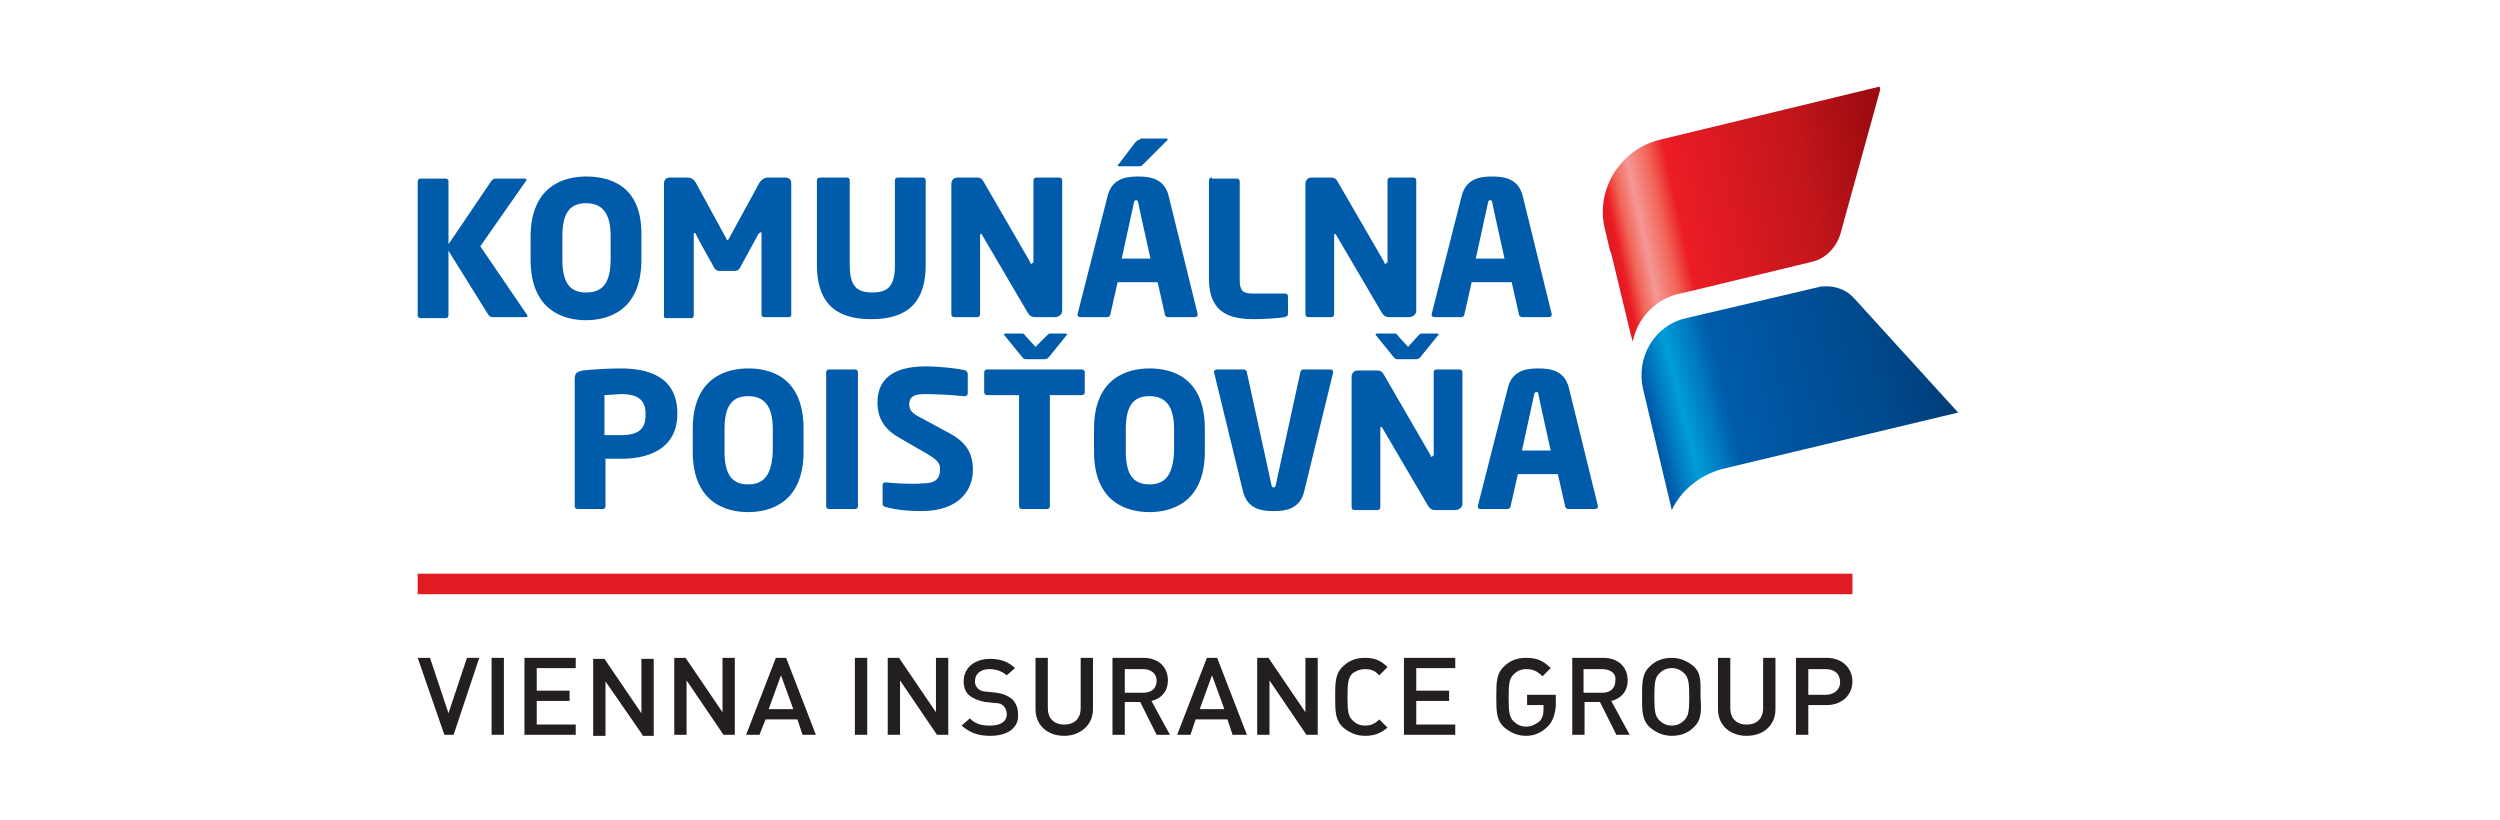
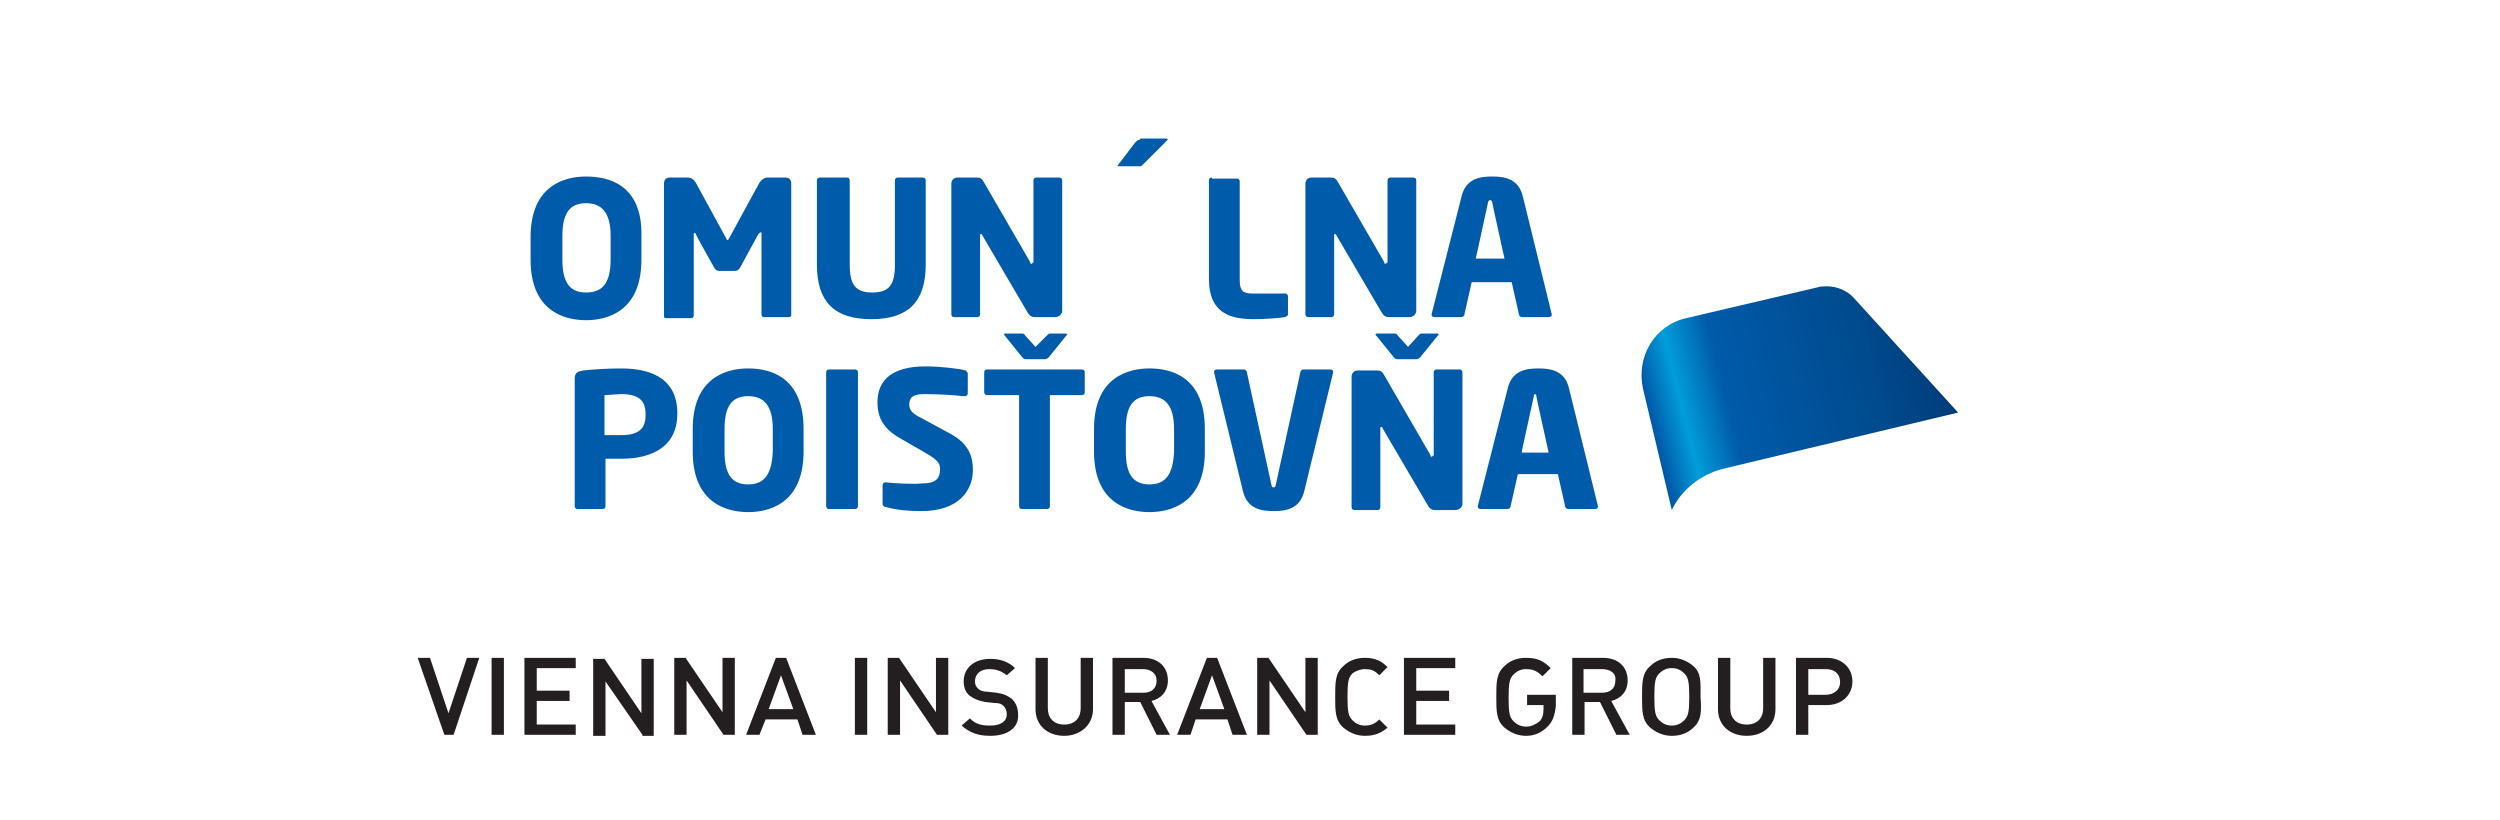
<svg xmlns="http://www.w3.org/2000/svg" xmlns:xlink="http://www.w3.org/1999/xlink" id="Layer_1" x="0px" y="0px" viewBox="0 0 243.6 79.9" style="enable-background:new 0 0 243.6 79.9;" xml:space="preserve">
  <style type="text/css"> .st0{clip-path:url(#SVGID_2_);} .st1{clip-path:url(#SVGID_4_);} .st2{clip-path:url(#SVGID_2_);fill:#E01B22;} .st3{clip-path:url(#SVGID_8_);fill-rule:evenodd;clip-rule:evenodd;fill:#231F20;} .st4{clip-path:url(#SVGID_8_);fill:#005BAA;} .st5{clip-path:url(#SVGID_10_);fill:url(#SVGID_11_);} .st6{clip-path:url(#SVGID_13_);fill:#005BAA;} .st7{clip-path:url(#SVGID_15_);fill:url(#SVGID_16_);} </style>
  <g>
    <g>
      <g>
        <defs>
          <rect id="SVGID_1_" x="34.8" y="4.5" width="173.9" height="70.9" />
        </defs>
        <clipPath id="SVGID_2_">
          <use xlink:href="#SVGID_1_" style="overflow:visible;" />
        </clipPath>
        <g class="st0">
          <defs>
            <polygon id="SVGID_3_" points="162.9,35.9 162.9,49.7 162.9,49.7 202.9,45.9 180.4,28.8 " />
          </defs>
          <clipPath id="SVGID_4_">
            <use xlink:href="#SVGID_3_" style="overflow:visible;" />
          </clipPath>
          <g class="st1">
            <defs>
              <rect id="SVGID_5_" x="162.9" y="28.8" width="39.9" height="20.9" />
            </defs>
            <clipPath id="SVGID_6_">
              <use xlink:href="#SVGID_5_" style="overflow:visible;" />
            </clipPath>
            <g transform="matrix(1 0 0 1 0 0)" style="clip-path:url(#SVGID_6_);">
              <image style="overflow:visible;" width="103" height="54" transform="matrix(0.388 0 0 0.387 162.92 28.785)"> </image>
            </g>
          </g>
        </g>
-         <rect x="40.7" y="55.9" class="st2" width="139.8" height="2" />
        <g class="st0">
          <defs>
            <rect id="SVGID_7_" x="34.8" y="4.5" width="173.9" height="70.9" />
          </defs>
          <clipPath id="SVGID_8_">
            <use xlink:href="#SVGID_7_" style="overflow:visible;" />
          </clipPath>
          <path class="st3" d="M44.2,71.6L44.2,71.6h-0.9l-2.6-7.5h1.2l1.8,5.4l1.8-5.4h1.2L44.2,71.6z M47.9,71.6L47.9,71.6h1.2v-7.5 h-1.2V71.6z M51.1,71.6L51.1,71.6v-7.5h5v1h-3.8v2.2h3.2v1h-3.2v2.3h3.8v1H51.1z M62.6,71.6L62.6,71.6L59,66.4v5.3h-1.2v-7.5 h1.1l3.6,5.3v-5.3h1.2v7.5H62.6z M70.5,71.6L70.5,71.6l-3.6-5.3v5.3h-1.2v-7.5h1.1l3.6,5.3v-5.3h1.2v7.5H70.5z M78.2,71.6 L78.2,71.6l-0.5-1.5h-3.1L74,71.6h-1.3l2.9-7.5h1l2.9,7.5H78.2z M76.1,65.8L76.1,65.8l-1.2,3.3h2.4L76.1,65.8z M83.3,71.6 L83.3,71.6h1.2v-7.5h-1.2V71.6z M91.3,71.6L91.3,71.6l-3.6-5.3v5.3h-1.2v-7.5h1.1l3.6,5.3v-5.3h1.2v7.5H91.3z M96.5,71.7 L96.5,71.7c-1.2,0-2-0.3-2.8-1l0.8-0.7c0.6,0.6,1.2,0.7,2,0.7c1,0,1.6-0.4,1.6-1.1c0-0.3-0.1-0.6-0.3-0.8 c-0.2-0.2-0.4-0.3-0.9-0.3l-0.9-0.1c-0.6-0.1-1.1-0.3-1.5-0.6c-0.4-0.3-0.6-0.8-0.6-1.4c0-1.3,1-2.2,2.6-2.2 c1,0,1.8,0.3,2.4,0.9l-0.8,0.7c-0.5-0.4-1-0.6-1.7-0.6c-0.9,0-1.4,0.5-1.4,1.2c0,0.3,0.1,0.5,0.3,0.7c0.2,0.2,0.5,0.3,0.9,0.3 l0.9,0.1c0.7,0.1,1.1,0.3,1.5,0.6c0.4,0.4,0.6,0.9,0.6,1.5C99.3,70.9,98.2,71.7,96.5,71.7 M103.7,71.7L103.7,71.7 c-1.6,0-2.8-1-2.8-2.6v-5h1.2v4.9c0,1,0.6,1.6,1.6,1.6c1,0,1.6-0.6,1.6-1.6v-4.9h1.2v5C106.5,70.7,105.2,71.7,103.7,71.7 M112.7,71.6L112.7,71.6l-1.6-3.2h-1.5v3.2h-1.2v-7.5h3c1.5,0,2.4,0.9,2.4,2.2c0,1.1-0.7,1.8-1.6,2l1.8,3.3H112.7z M111.4,65.2 L111.4,65.2h-1.8v2.3h1.8c0.8,0,1.3-0.4,1.3-1.2C112.7,65.6,112.1,65.2,111.4,65.2 M120.1,71.6L120.1,71.6l-0.5-1.5h-3.1 l-0.5,1.5h-1.3l2.9-7.5h1l2.9,7.5H120.1z M118.1,65.8L118.1,65.8l-1.2,3.3h2.4L118.1,65.8z M127.3,71.6L127.3,71.6l-3.6-5.3v5.3 h-1.2v-7.5h1.1l3.6,5.3v-5.3h1.2v7.5H127.3z M133,71.7L133,71.7c-0.8,0-1.5-0.3-2.1-0.8c-0.8-0.7-0.8-1.6-0.8-3 c0-1.4,0-2.3,0.8-3c0.5-0.5,1.2-0.8,2.1-0.8c1,0,1.6,0.3,2.2,0.9l-0.8,0.8c-0.4-0.4-0.7-0.6-1.4-0.6c-0.5,0-0.9,0.2-1.2,0.4 c-0.4,0.4-0.5,0.8-0.5,2.3c0,1.5,0.1,1.9,0.5,2.3c0.3,0.3,0.7,0.5,1.2,0.5c0.6,0,1-0.2,1.4-0.6l0.8,0.8 C134.6,71.4,134,71.7,133,71.7 M136.8,71.6L136.8,71.6v-7.5h5v1H138v2.2h3.2v1H138v2.3h3.8v1H136.8z M150.8,70.8L150.8,70.8 c-0.6,0.6-1.3,0.9-2.1,0.9c-0.8,0-1.5-0.3-2.1-0.8c-0.8-0.7-0.8-1.6-0.8-3c0-1.4,0-2.3,0.8-3c0.5-0.5,1.2-0.8,2.1-0.8 c1.1,0,1.7,0.3,2.4,1l-0.8,0.8c-0.5-0.5-0.9-0.7-1.6-0.7c-0.5,0-0.9,0.2-1.2,0.5c-0.4,0.4-0.5,0.8-0.5,2.3 c0,1.5,0.1,1.9,0.5,2.3c0.3,0.3,0.7,0.5,1.2,0.5c0.5,0,0.9-0.2,1.3-0.5c0.3-0.3,0.4-0.7,0.4-1.2v-0.4h-1.6v-1h2.8v1.1 C151.5,69.7,151.3,70.3,150.8,70.8 M157.5,71.6L157.5,71.6l-1.6-3.2h-1.5v3.2h-1.2v-7.5h3c1.5,0,2.4,0.9,2.4,2.2 c0,1.1-0.7,1.8-1.6,2l1.8,3.3H157.5z M156.1,65.2L156.1,65.2h-1.8v2.3h1.8c0.8,0,1.3-0.4,1.3-1.2 C157.5,65.6,156.9,65.2,156.1,65.2 M165,70.9L165,70.9c-0.5,0.5-1.2,0.8-2.1,0.8c-0.8,0-1.5-0.3-2.1-0.8c-0.8-0.7-0.8-1.6-0.8-3 c0-1.4,0-2.3,0.8-3c0.5-0.5,1.2-0.8,2.1-0.8c0.8,0,1.5,0.3,2.1,0.8c0.8,0.7,0.7,1.6,0.7,3C165.8,69.3,165.8,70.2,165,70.9 M164.1,65.6L164.1,65.6c-0.3-0.3-0.7-0.5-1.2-0.5c-0.5,0-0.9,0.2-1.2,0.5c-0.4,0.4-0.5,0.8-0.5,2.3c0,1.5,0.1,1.9,0.5,2.3 c0.3,0.3,0.7,0.5,1.2,0.5c0.5,0,0.9-0.2,1.2-0.5c0.4-0.4,0.5-0.8,0.5-2.3C164.6,66.4,164.5,66,164.1,65.6 M170.2,71.7 L170.2,71.7c-1.6,0-2.8-1-2.8-2.6v-5h1.2v4.9c0,1,0.6,1.6,1.6,1.6s1.6-0.6,1.6-1.6v-4.9h1.2v5C173,70.7,171.8,71.7,170.2,71.7 M178,68.7L178,68.7h-1.8v2.9H175v-7.5h3c1.5,0,2.5,1,2.5,2.3C180.5,67.7,179.5,68.7,178,68.7 M177.9,65.2h-1.7v2.5h1.7 c0.8,0,1.4-0.5,1.4-1.2C179.3,65.6,178.7,65.2,177.9,65.2" />
          <path class="st4" d="M97.9,32.5L97.9,32.5C97.9,32.5,97.8,32.5,97.9,32.5c-0.1,0.1-0.1,0.1,0,0.2l1.7,2.1 c0.2,0.2,0.2,0.2,0.4,0.2h1.8c0.2,0,0.3-0.1,0.4-0.2l1.7-2.1c0.1-0.1,0.1-0.1,0.1-0.1c0,0-0.1-0.1-0.1-0.1h-1.5 c-0.2,0-0.2,0-0.4,0.2l-1.1,1.1l-1-1.1c-0.1-0.2-0.2-0.2-0.4-0.2H97.9z M134.1,32.5L134.1,32.5C134.1,32.5,134,32.5,134.1,32.5 c-0.1,0.1-0.1,0.1,0,0.2l1.7,2.1c0.2,0.2,0.2,0.2,0.4,0.2h1.8c0.2,0,0.3-0.1,0.4-0.2l1.7-2.1c0.1-0.1,0.1-0.1,0.1-0.1 c0,0-0.1-0.1-0.1-0.1h-1.5c-0.2,0-0.2,0-0.4,0.2l-1,1.1l-1-1.1c-0.1-0.2-0.2-0.2-0.4-0.2H134.1z M60.5,42.4L60.5,42.4 c-0.2,0-1.3,0-1.5,0l-0.1,0v-3.9l0.1,0c0.2,0,1.2-0.1,1.5-0.1c1.7,0,2.4,0.6,2.4,1.9v0.2C62.9,41.8,62.2,42.4,60.5,42.4 M72.9,47.2L72.9,47.2c-1.6,0-2.3-1-2.3-3.2v-2.2c0-2.2,0.7-3.2,2.3-3.2c1.6,0,2.4,1,2.4,3.2V44C75.2,46.2,74.5,47.2,72.9,47.2 M112,47.2L112,47.2c-1.6,0-2.3-1-2.3-3.2v-2.2c0-2.2,0.7-3.2,2.3-3.2c1.6,0,2.4,1,2.4,3.2V44C114.3,46.2,113.6,47.2,112,47.2 M60.5,35.9L60.5,35.9c-1.3,0-2.8,0.1-3.7,0.2c-0.5,0.1-0.8,0.2-0.8,0.8v12.4c0,0.2,0.1,0.3,0.3,0.3h2.4c0.2,0,0.3-0.1,0.3-0.3 v-4.6l0.1,0c0.1,0,0.3,0,0.4,0c0.4,0,0.8,0,1.1,0c2,0,5.4-0.6,5.4-4.4v-0.2C65.9,36.6,63,35.9,60.5,35.9 M80.8,36L80.8,36 c-0.2,0-0.3,0.1-0.3,0.3v13c0,0.2,0.1,0.3,0.3,0.3h2.5c0.2,0,0.3-0.1,0.3-0.3v-13c0-0.2-0.1-0.3-0.3-0.3H80.8z M96.2,36L96.2,36 c-0.2,0-0.3,0.1-0.3,0.3v1.9c0,0.2,0.1,0.3,0.3,0.3h3.1v10.8c0,0.2,0.1,0.3,0.3,0.3h2.4c0.2,0,0.3-0.1,0.3-0.3V38.5h3.1 c0.2,0,0.3-0.1,0.3-0.3v-1.9c0-0.2-0.1-0.3-0.3-0.3H96.2z M72.9,35.9L72.9,35.9c-2,0-5.4,0.8-5.4,5.9V44c0,5.1,3.4,5.9,5.4,5.9 c2,0,5.4-0.8,5.4-5.9v-2.2C78.3,36.6,74.9,35.9,72.9,35.9 M86.3,47L86.3,47c-0.2,0-0.3,0.1-0.3,0.3v1.8c0,0.2,0.2,0.3,0.3,0.3 c1.1,0.3,2.2,0.4,3.5,0.4c3.7,0,5-2.1,5-4c0-1.7-0.7-2.8-2.5-3.7l-2.4-1.3c-1-0.5-1.3-0.8-1.3-1.4c0-0.7,0.4-1,1.5-1 c1.1,0,3,0.1,3.7,0.2l0.2,0c0.2,0,0.3-0.1,0.3-0.3v-1.9c0-0.1-0.1-0.2-0.2-0.3c-0.7-0.2-2.6-0.4-3.9-0.4c-3.1,0-4.7,1.2-4.7,3.5 c0,1.5,0.6,2.6,2.2,3.5l2.6,1.5c1,0.6,1.3,0.9,1.3,1.5c0,1-0.5,1.4-1.7,1.4C89.1,47.2,87.1,47.1,86.3,47 M112,35.9L112,35.9 c-2,0-5.4,0.8-5.4,5.9V44c0,5.1,3.4,5.9,5.4,5.9c2,0,5.4-0.8,5.4-5.9v-2.2C117.4,36.6,114,35.9,112,35.9 M123.9,47.3l-2.4-11 c0-0.2-0.2-0.3-0.3-0.3h-2.6c-0.2,0-0.3,0.1-0.3,0.2c0,0,0,0,0,0c0,0,0,0,0,0.1l2.8,11.5c0.4,1.8,1.8,2,3,2c1.2,0,2.6-0.2,3-2 l2.8-11.5c0,0,0,0,0-0.1c0,0,0,0,0,0c0-0.1-0.1-0.2-0.3-0.2h-2.6c-0.2,0-0.3,0.2-0.3,0.3l-2.4,11c0,0.1-0.1,0.2-0.2,0.2 C124,47.5,123.9,47.4,123.9,47.3" />
          <path class="st4" d="M111.1,13.6L111.1,13.6c-0.2,0-0.3,0.1-0.5,0.3L109,16c-0.1,0.1-0.1,0.1-0.1,0.1c0,0.1,0.1,0.1,0.1,0.1h2 c0.2,0,0.2,0,0.4-0.2l0,0l2.3-2.3c0,0,0.1-0.1,0.1-0.1c0,0-0.1-0.1-0.1-0.1H111.1z M57.1,28.5L57.1,28.5c-1.6,0-2.3-1-2.3-3.2 V23c0-2.2,0.7-3.2,2.3-3.2c1.6,0,2.4,1,2.4,3.2v2.2C59.5,27.5,58.8,28.5,57.1,28.5 M74.2,22.7L74.2,22.7v7.9 c0,0.2,0.1,0.3,0.2,0.3h2.4c0.1,0,0.3,0,0.3-0.2V17.9c0-0.4-0.2-0.6-0.6-0.6h-1.7c-0.3,0-0.6,0.2-0.8,0.5l-3,5.5 c0,0-0.1,0.1-0.1,0.1c0,0-0.1,0-0.1-0.1l-3-5.5c-0.2-0.3-0.4-0.5-0.8-0.5h-1.7c-0.4,0-0.6,0.2-0.6,0.6v12.9 c0,0.2,0.1,0.2,0.3,0.2h2.4c0.1,0,0.2-0.1,0.2-0.3v-7.9c0-0.1,0.1-0.1,0.1-0.1c0,0,0.1,0,0.1,0.1c0,0.1,1.8,3.3,1.8,3.3 c0.1,0.2,0.3,0.3,0.5,0.3h1.5c0.2,0,0.4-0.1,0.5-0.3l1.8-3.3c0,0,0.1-0.1,0.1-0.1C74.2,22.6,74.2,22.6,74.2,22.7 M100.6,25.6 L100.6,25.6c0,0.1-0.1,0.1-0.1,0.1c-0.1,0-0.1,0-0.1-0.1l-0.1-0.2l-4.4-7.6c-0.2-0.4-0.4-0.5-0.7-0.5h-1.9 c-0.4,0-0.6,0.3-0.6,0.6v12.7c0,0.2,0.1,0.3,0.3,0.3h2.2c0.2,0,0.3-0.1,0.3-0.3v-7.7c0-0.1,0.1-0.1,0.1-0.1c0,0,0.1,0,0.1,0.1 l4.4,7.5c0.3,0.5,0.5,0.5,0.9,0.5h1.8c0.4,0,0.7-0.3,0.7-0.6V17.6c0-0.2-0.1-0.3-0.3-0.3h-2.2c-0.2,0-0.3,0.1-0.3,0.3V25.6z M57.1,17.2L57.1,17.2c-2,0-5.4,0.8-5.4,5.9v2.2c0,5.1,3.4,5.9,5.4,5.9c2,0,5.4-0.8,5.4-5.9V23C62.6,17.9,59.2,17.2,57.1,17.2 M79.9,17.3L79.9,17.3c-0.2,0-0.3,0.1-0.3,0.3v8.2c0,3.6,1.7,5.3,5.3,5.3c3.6,0,5.3-1.7,5.3-5.3v-8.2c0-0.2-0.1-0.3-0.3-0.3 h-2.4c-0.2,0-0.3,0.1-0.3,0.3v8.2c0,2-0.6,2.7-2.2,2.7c-1.6,0-2.2-0.7-2.2-2.7v-8.2c0-0.2-0.1-0.3-0.3-0.3H79.9z M118.1,17.3 c-0.2,0-0.3,0.1-0.3,0.3v9.6c0,3.4,2.2,3.9,4.4,3.9c1,0,2.4-0.1,3-0.2c0.2-0.1,0.3-0.1,0.3-0.3v-1.7c0-0.2-0.1-0.3-0.3-0.3H122 c-0.9,0-1.2-0.3-1.2-1.3v-9.6c0-0.2-0.1-0.3-0.3-0.3H118.1z" />
-           <path class="st4" d="M43.7,24.4l0.1,0.2l3.8,6.1c0.1,0.1,0.2,0.2,0.4,0.2h3.2c0.1,0,0.2,0,0.2-0.1c0,0,0-0.1-0.1-0.2L46.8,24 l0,0l4.4-6.3c0.1-0.1,0.1-0.2,0.1-0.2c0-0.1-0.1-0.1-0.2-0.1h-2.8c-0.2,0-0.3,0.1-0.4,0.2l-4.2,6.2v-6.1c0-0.2-0.1-0.3-0.3-0.3 H41c-0.2,0-0.3,0.1-0.3,0.3v13c0,0.2,0.1,0.3,0.3,0.3h2.4c0.2,0,0.3-0.1,0.3-0.3V24.4z" />
          <path class="st4" d="M135.1,25.6c0,0.1-0.1,0.1-0.1,0.1c-0.1,0-0.1,0-0.1-0.1l-0.1-0.2l-4.4-7.6c-0.2-0.4-0.4-0.5-0.7-0.5h-1.9 c-0.4,0-0.6,0.3-0.6,0.6v12.7c0,0.2,0.1,0.3,0.3,0.3h2.2c0.2,0,0.3-0.1,0.3-0.3v-7.7c0-0.1,0.1-0.1,0.1-0.1c0,0,0.1,0,0.1,0.1 l4.4,7.5c0.3,0.5,0.5,0.5,0.9,0.5h1.8c0.4,0,0.7-0.3,0.7-0.6V17.6c0-0.2-0.1-0.3-0.3-0.3h-2.2c-0.2,0-0.3,0.1-0.3,0.3V25.6" />
          <path class="st4" d="M139.6,44.4c0,0.1-0.1,0.1-0.1,0.1c-0.1,0-0.1,0-0.1-0.1l-0.1-0.2l-4.4-7.6c-0.2-0.4-0.4-0.5-0.7-0.5h-1.9 c-0.4,0-0.6,0.3-0.6,0.6v12.7c0,0.2,0.1,0.3,0.3,0.3h2.2c0.2,0,0.3-0.1,0.3-0.3v-7.7c0-0.1,0.1-0.1,0.1-0.1c0,0,0.1,0,0.1,0.1 l4.4,7.5c0.3,0.5,0.5,0.5,0.9,0.5h1.8c0.4,0,0.7-0.3,0.7-0.6V36.3c0-0.2-0.1-0.3-0.3-0.3h-2.2c-0.2,0-0.3,0.1-0.3,0.3V44.4" />
        </g>
        <g class="st0">
          <defs>
            <path id="SVGID_9_" d="M177.1,28L164.3,31c-3.1,0.7-4.9,3.8-4.2,6.9l2.8,11.8c0.9-1.9,2.7-3.4,4.9-4l23-5.5l-10.1-11.1 c-0.7-0.8-1.7-1.2-2.7-1.2C177.7,27.9,177.4,27.9,177.1,28" />
          </defs>
          <clipPath id="SVGID_10_">
            <use xlink:href="#SVGID_9_" style="overflow:visible;" />
          </clipPath>
          <linearGradient id="SVGID_11_" gradientUnits="userSpaceOnUse" x1="-3.355" y1="79.719" x2="-3.246" y2="79.719" gradientTransform="matrix(295.797 -69.378 -55.456 -236.44 5572.429 18658.658)">
            <stop offset="0" style="stop-color:#004281" />
            <stop offset="2.000000e-02" style="stop-color:#004E95" />
            <stop offset="8.000000e-02" style="stop-color:#005BAA" />
            <stop offset="0.12" style="stop-color:#007AC0" />
            <stop offset="0.17" style="stop-color:#009DDA" />
            <stop offset="0.24" style="stop-color:#007AC0" />
            <stop offset="0.3" style="stop-color:#005BAA" />
            <stop offset="0.72" style="stop-color:#004A8E" />
            <stop offset="1" style="stop-color:#003974" />
          </linearGradient>
          <polygon class="st5" points="154.5,29 189.2,20.9 195.7,48.5 161,56.7 " />
        </g>
        <g class="st0">
          <defs>
            <rect id="SVGID_12_" x="34.8" y="4.5" width="173.9" height="70.9" />
          </defs>
          <clipPath id="SVGID_13_">
            <use xlink:href="#SVGID_12_" style="overflow:visible;" />
          </clipPath>
          <path class="st6" d="M143.8,25.2L143.8,25.2l1.2-5.5c0-0.1,0.1-0.2,0.2-0.2c0.1,0,0.2,0.1,0.2,0.2c0,0.1,1.2,5.5,1.2,5.5H143.8z M139.5,30.6c0,0,0,0.1,0,0.1c0,0.1,0.1,0.2,0.3,0.2h2.6c0.1,0,0.3-0.1,0.3-0.3l0.7-3.1h3.9l0.7,3.1c0,0.2,0.2,0.3,0.3,0.3h2.6 c0.2,0,0.3-0.1,0.3-0.2c0,0,0-0.1,0-0.1l-2.8-11.4c-0.4-1.8-1.8-2-3-2c-1.2,0-2.6,0.2-3,2L139.5,30.6z" />
-           <path class="st6" d="M109.3,25.2L109.3,25.2l1.2-5.5c0-0.1,0.1-0.2,0.2-0.2c0.1,0,0.2,0.1,0.2,0.2c0,0.1,1.2,5.5,1.2,5.5H109.3z M105,30.6c0,0,0,0.1,0,0.1c0,0.1,0.1,0.2,0.3,0.2h2.6c0.1,0,0.3-0.1,0.3-0.3l0.7-3.1h3.9l0.7,3.1c0,0.2,0.2,0.3,0.3,0.3h2.6 c0.2,0,0.3-0.1,0.3-0.2c0,0,0-0.1,0-0.1l-2.8-11.4c-0.4-1.8-1.8-2-3-2c-1.2,0-2.6,0.2-3,2L105,30.6z" />
-           <path class="st6" d="M148.3,43.9L148.3,43.9l1.2-5.5c0-0.1,0.1-0.2,0.2-0.2c0.2,0,0.2,0.1,0.2,0.2c0,0.1,1.2,5.5,1.2,5.5H148.3z M144,49.3c0,0,0,0.1,0,0.1c0,0.1,0.1,0.2,0.3,0.2h2.6c0.1,0,0.3-0.1,0.3-0.3l0.7-3.1h3.9l0.7,3.1c0,0.2,0.2,0.3,0.3,0.3h2.6 c0.2,0,0.3-0.1,0.3-0.2c0,0,0-0.1,0-0.1l-2.8-11.4c-0.4-1.8-1.8-2-3-2c-1.2,0-2.6,0.2-3,2L144,49.3z" />
+           <path class="st6" d="M148.3,43.9L148.3,43.9l1.2-5.5c0.2,0,0.2,0.1,0.2,0.2c0,0.1,1.2,5.5,1.2,5.5H148.3z M144,49.3c0,0,0,0.1,0,0.1c0,0.1,0.1,0.2,0.3,0.2h2.6c0.1,0,0.3-0.1,0.3-0.3l0.7-3.1h3.9l0.7,3.1c0,0.2,0.2,0.3,0.3,0.3h2.6 c0.2,0,0.3-0.1,0.3-0.2c0,0,0-0.1,0-0.1l-2.8-11.4c-0.4-1.8-1.8-2-3-2c-1.2,0-2.6,0.2-3,2L144,49.3z" />
        </g>
        <g class="st0">
          <defs>
-             <path id="SVGID_14_" d="M161.8,13.6c-3.9,0.9-6.4,4.9-5.4,8.8l0.5,2.1l0.1,0.2l1.9,7.9l0.2,0.7c0.4-2.2,2.1-4,4.2-4.6l0,0 l1.3-0.3l12-2.9c1.3-0.3,2.3-1.4,2.7-2.6l4-14.5l0,0L161.8,13.6z" />
-           </defs>
+             </defs>
          <clipPath id="SVGID_15_">
            <use xlink:href="#SVGID_14_" style="overflow:visible;" />
          </clipPath>
          <linearGradient id="SVGID_16_" gradientUnits="userSpaceOnUse" x1="-3.841" y1="79.108" x2="-3.733" y2="79.108" gradientTransform="matrix(259.248 -60.806 -56.575 -241.21 5626.735 18872.178)">
            <stop offset="0" style="stop-color:#B01117" />
            <stop offset="2.000000e-02" style="stop-color:#CD181E" />
            <stop offset="8.000000e-02" style="stop-color:#EC1C24" />
            <stop offset="0.12" style="stop-color:#F16657" />
            <stop offset="0.17" style="stop-color:#F59795" />
            <stop offset="0.24" style="stop-color:#F16658" />
            <stop offset="0.3" style="stop-color:#EC1C24" />
            <stop offset="0.72" style="stop-color:#C3161C" />
            <stop offset="1" style="stop-color:#9D0B0F" />
          </linearGradient>
          <polygon class="st7" points="149.9,9.8 181.7,2.3 188.7,32.1 156.9,39.5 " />
        </g>
      </g>
    </g>
  </g>
</svg>